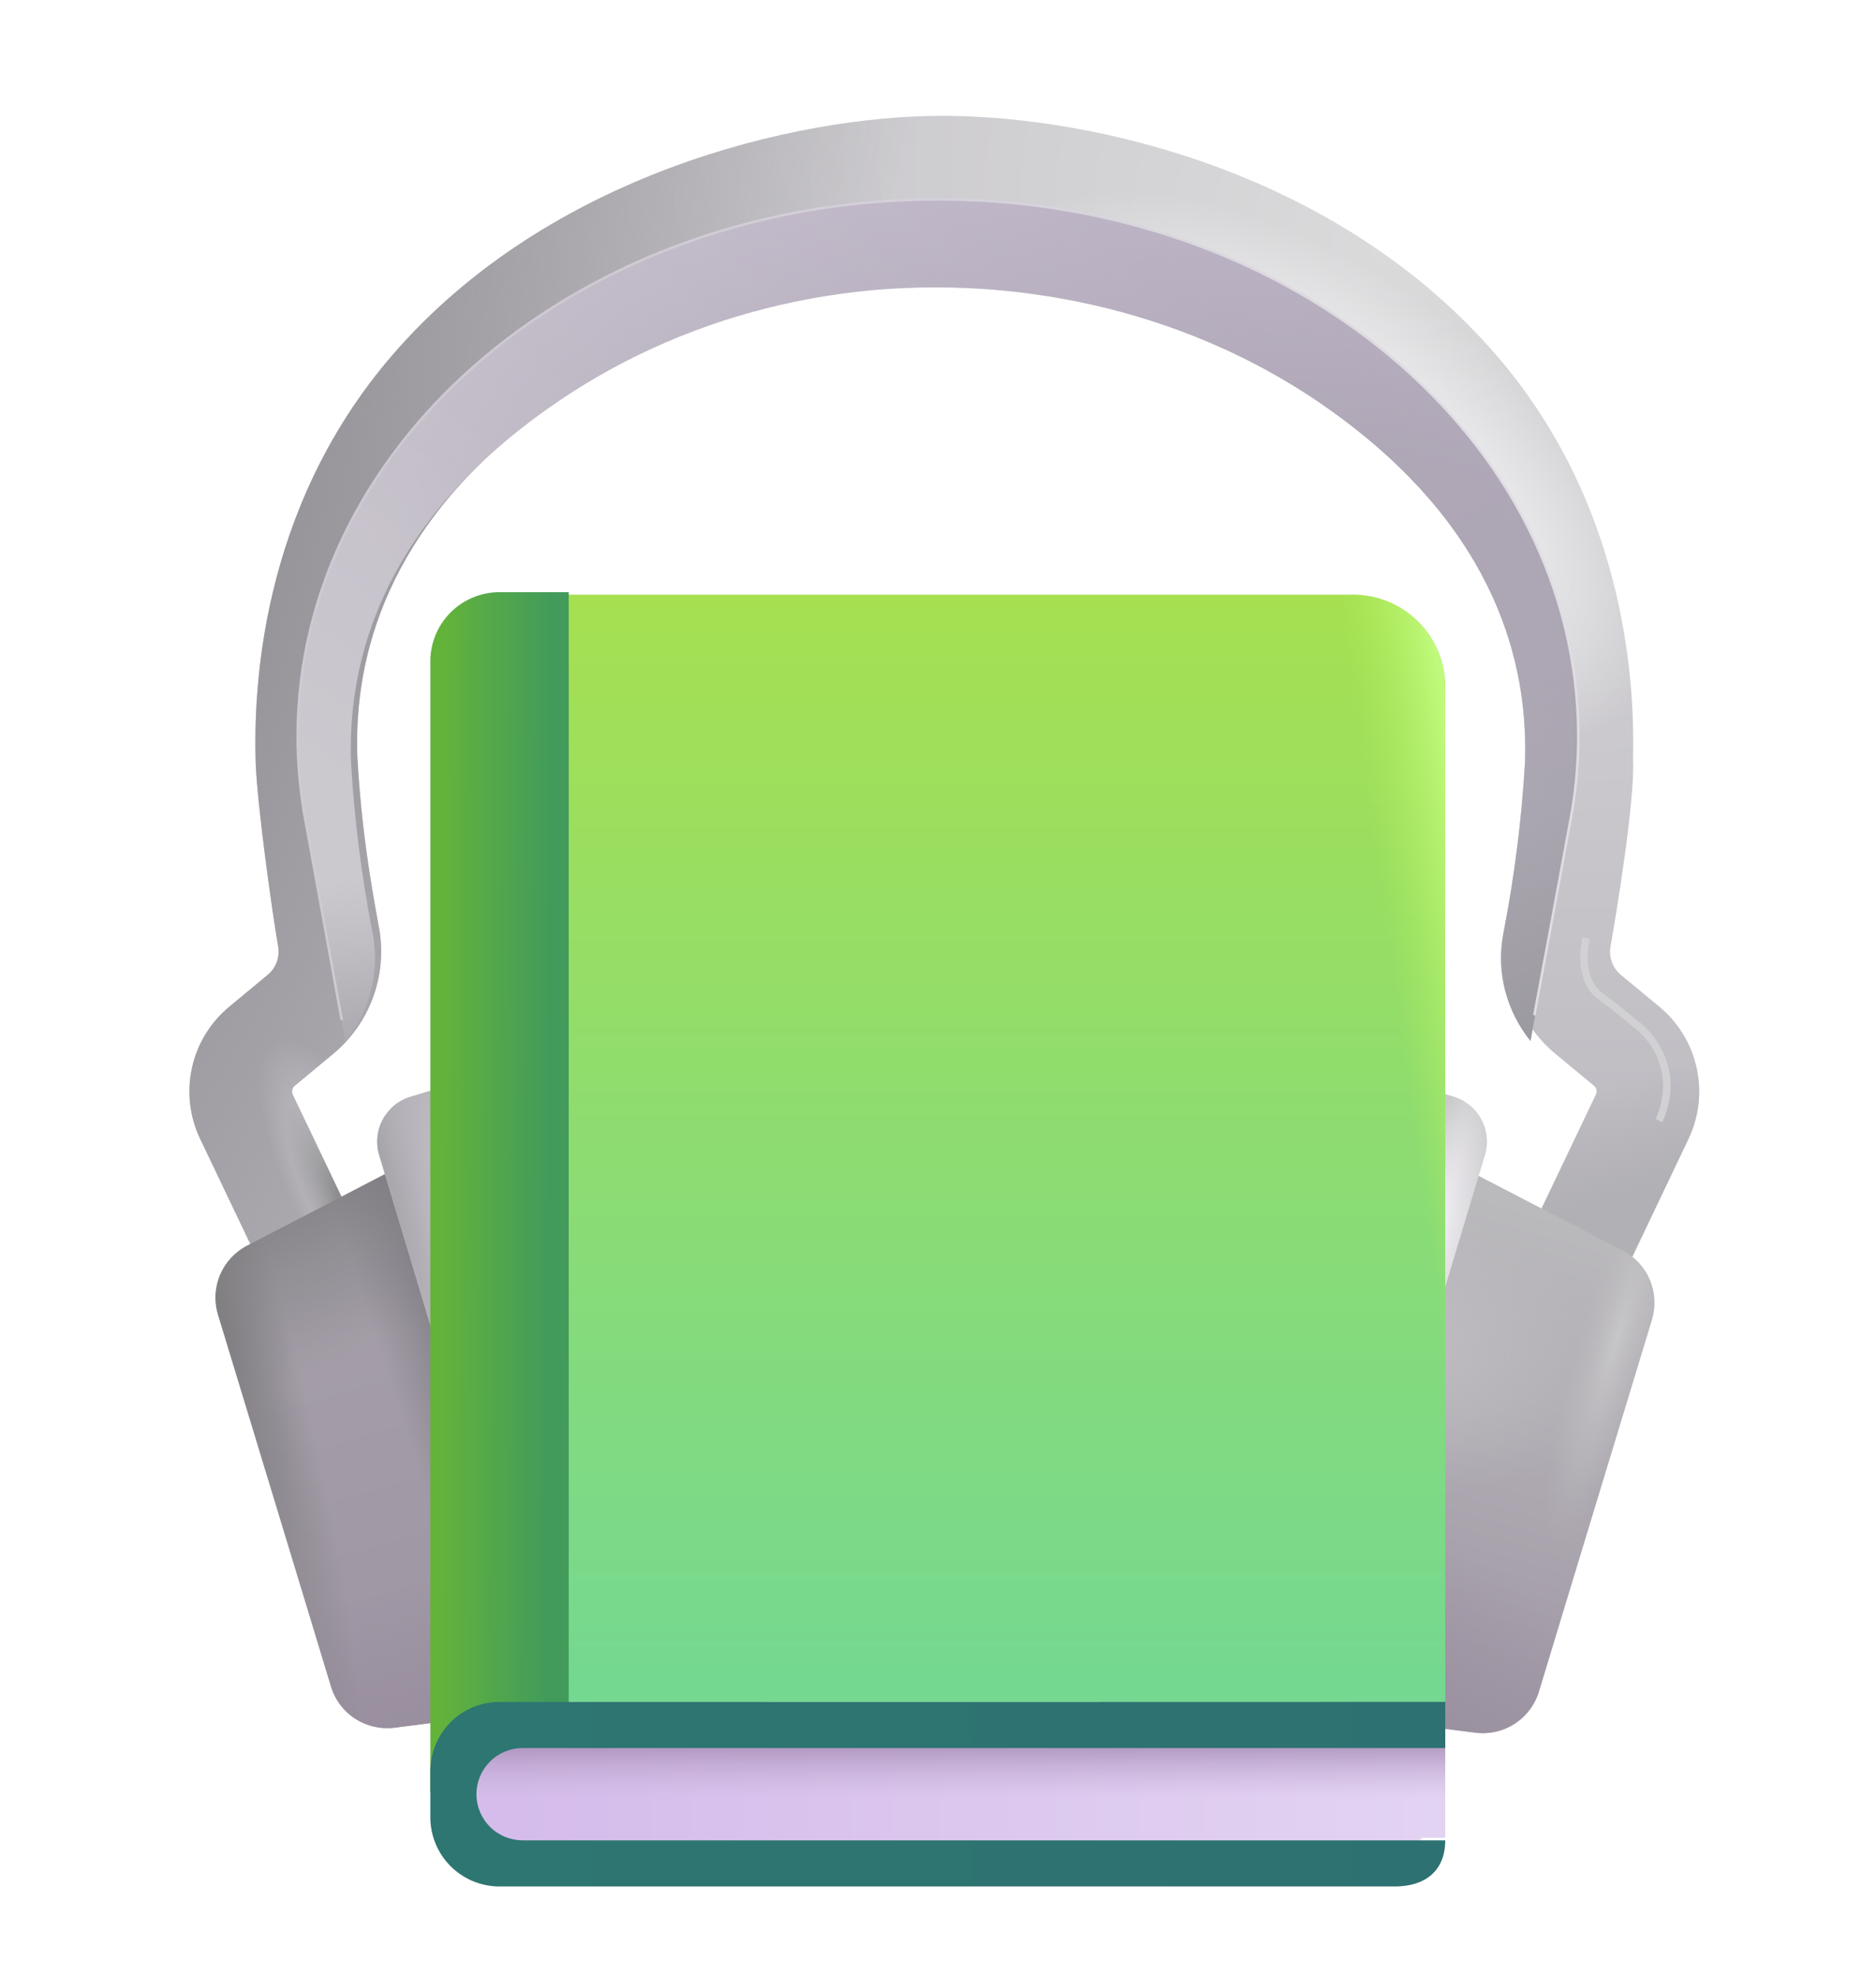
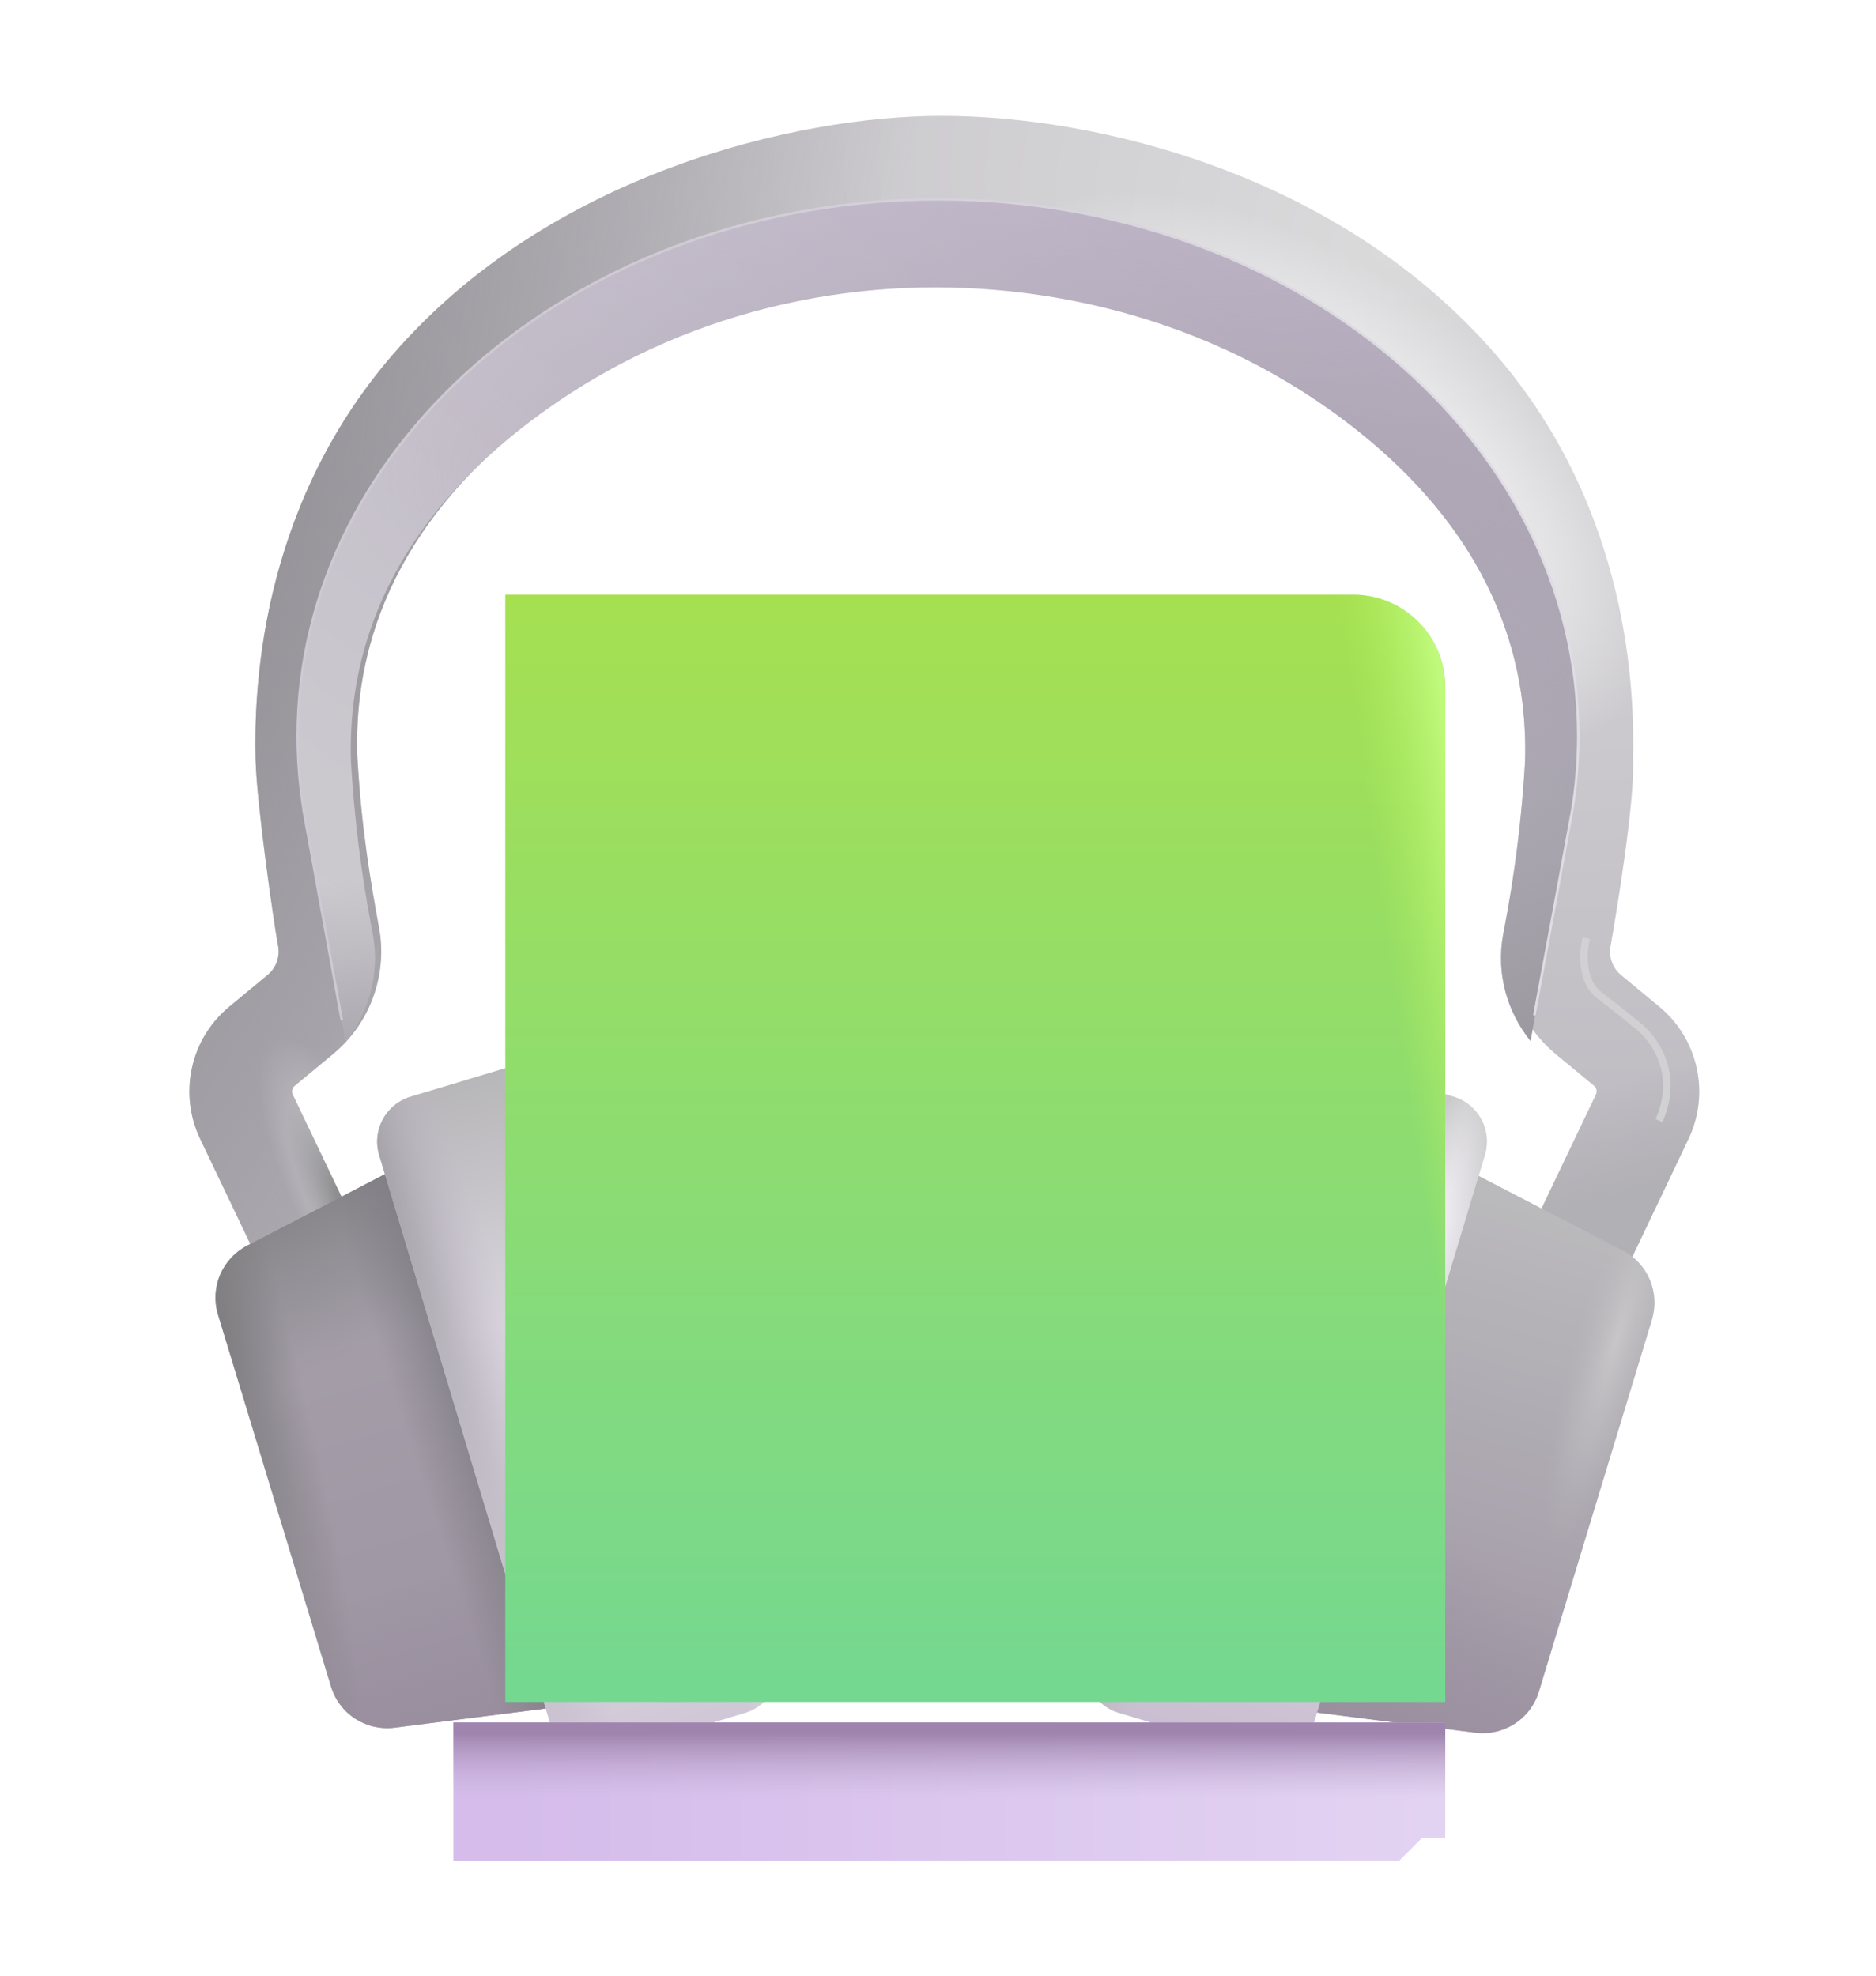
<svg xmlns="http://www.w3.org/2000/svg" width="75" height="79" viewBox="0 0 75 79" fill="none">
  <g filter="url(#filter0_i_2203_3177)">
    <path d="M21.023 16.981C14.756 21.816 13.929 27.15 14.034 30.469C14.205 33.469 14.58 35.55 14.878 37.203L14.911 37.374C15.073 38.304 14.985 39.26 14.655 40.145C14.326 41.03 13.767 41.811 13.036 42.408L11.529 43.655C11.479 43.697 11.444 43.754 11.43 43.817C11.416 43.881 11.423 43.948 11.451 44.006L14.292 49.957L10.589 51.722L7.751 45.774C7.329 44.89 7.214 43.891 7.425 42.935C7.635 41.978 8.159 41.12 8.913 40.495L10.418 39.249C10.59 39.115 10.723 38.939 10.803 38.737C10.883 38.535 10.908 38.315 10.875 38.1L10.842 37.917C10.701 37.139 10.01 32.386 9.968 30.607C9.907 28.006 10.073 20.656 15.443 14.438C21.705 7.186 31.612 4.88 37.397 4.88C43.568 4.88 53.299 7.186 59.562 14.438C64.931 20.656 65.098 28.003 65.037 30.61C65.126 32.267 64.305 37.139 64.165 37.917L64.132 38.102C64.099 38.317 64.123 38.537 64.203 38.739C64.283 38.941 64.415 39.117 64.587 39.251L66.091 40.495C67.643 41.78 68.121 43.955 67.254 45.774L64.418 51.722L60.715 49.957L63.551 44.004C63.579 43.946 63.587 43.879 63.574 43.816C63.56 43.752 63.526 43.694 63.476 43.653L61.971 42.408C61.24 41.811 60.681 41.03 60.351 40.145C60.022 39.26 59.934 38.304 60.096 37.374L60.127 37.203C60.424 35.55 60.799 33.467 60.97 30.471C61.076 27.152 60.248 21.818 53.977 16.983C47.391 11.904 40.235 11.489 37.397 11.489C34.559 11.489 27.614 11.904 21.028 16.983" fill="url(#paint0_radial_2203_3177)" />
    <path d="M21.023 16.981C14.756 21.816 13.929 27.15 14.034 30.469C14.205 33.469 14.58 35.55 14.878 37.203L14.911 37.374C15.073 38.304 14.985 39.26 14.655 40.145C14.326 41.03 13.767 41.811 13.036 42.408L11.529 43.655C11.479 43.697 11.444 43.754 11.43 43.817C11.416 43.881 11.423 43.948 11.451 44.006L14.292 49.957L10.589 51.722L7.751 45.774C7.329 44.89 7.214 43.891 7.425 42.935C7.635 41.978 8.159 41.12 8.913 40.495L10.418 39.249C10.59 39.115 10.723 38.939 10.803 38.737C10.883 38.535 10.908 38.315 10.875 38.1L10.842 37.917C10.701 37.139 10.01 32.386 9.968 30.607C9.907 28.006 10.073 20.656 15.443 14.438C21.705 7.186 31.612 4.88 37.397 4.88C43.568 4.88 53.299 7.186 59.562 14.438C64.931 20.656 65.098 28.003 65.037 30.61C65.126 32.267 64.305 37.139 64.165 37.917L64.132 38.102C64.099 38.317 64.123 38.537 64.203 38.739C64.283 38.941 64.415 39.117 64.587 39.251L66.091 40.495C67.643 41.78 68.121 43.955 67.254 45.774L64.418 51.722L60.715 49.957L63.551 44.004C63.579 43.946 63.587 43.879 63.574 43.816C63.56 43.752 63.526 43.694 63.476 43.653L61.971 42.408C61.24 41.811 60.681 41.03 60.351 40.145C60.022 39.26 59.934 38.304 60.096 37.374L60.127 37.203C60.424 35.55 60.799 33.467 60.97 30.471C61.076 27.152 60.248 21.818 53.977 16.983C47.391 11.904 40.235 11.489 37.397 11.489C34.559 11.489 27.614 11.904 21.028 16.983" fill="url(#paint1_radial_2203_3177)" />
    <path d="M21.023 16.981C14.756 21.816 13.929 27.15 14.034 30.469C14.205 33.469 14.58 35.55 14.878 37.203L14.911 37.374C15.073 38.304 14.985 39.26 14.655 40.145C14.326 41.03 13.767 41.811 13.036 42.408L11.529 43.655C11.479 43.697 11.444 43.754 11.43 43.817C11.416 43.881 11.423 43.948 11.451 44.006L14.292 49.957L10.589 51.722L7.751 45.774C7.329 44.89 7.214 43.891 7.425 42.935C7.635 41.978 8.159 41.12 8.913 40.495L10.418 39.249C10.59 39.115 10.723 38.939 10.803 38.737C10.883 38.535 10.908 38.315 10.875 38.1L10.842 37.917C10.701 37.139 10.01 32.386 9.968 30.607C9.907 28.006 10.073 20.656 15.443 14.438C21.705 7.186 31.612 4.88 37.397 4.88C43.568 4.88 53.299 7.186 59.562 14.438C64.931 20.656 65.098 28.003 65.037 30.61C65.126 32.267 64.305 37.139 64.165 37.917L64.132 38.102C64.099 38.317 64.123 38.537 64.203 38.739C64.283 38.941 64.415 39.117 64.587 39.251L66.091 40.495C67.643 41.78 68.121 43.955 67.254 45.774L64.418 51.722L60.715 49.957L63.551 44.004C63.579 43.946 63.587 43.879 63.574 43.816C63.56 43.752 63.526 43.694 63.476 43.653L61.971 42.408C61.24 41.811 60.681 41.03 60.351 40.145C60.022 39.26 59.934 38.304 60.096 37.374L60.127 37.203C60.424 35.55 60.799 33.467 60.97 30.471C61.076 27.152 60.248 21.818 53.977 16.983C47.391 11.904 40.235 11.489 37.397 11.489C34.559 11.489 27.614 11.904 21.028 16.983" fill="url(#paint2_radial_2203_3177)" />
    <path d="M21.023 16.981C14.756 21.816 13.929 27.15 14.034 30.469C14.205 33.469 14.58 35.55 14.878 37.203L14.911 37.374C15.073 38.304 14.985 39.26 14.655 40.145C14.326 41.03 13.767 41.811 13.036 42.408L11.529 43.655C11.479 43.697 11.444 43.754 11.43 43.817C11.416 43.881 11.423 43.948 11.451 44.006L14.292 49.957L10.589 51.722L7.751 45.774C7.329 44.89 7.214 43.891 7.425 42.935C7.635 41.978 8.159 41.12 8.913 40.495L10.418 39.249C10.59 39.115 10.723 38.939 10.803 38.737C10.883 38.535 10.908 38.315 10.875 38.1L10.842 37.917C10.701 37.139 10.01 32.386 9.968 30.607C9.907 28.006 10.073 20.656 15.443 14.438C21.705 7.186 31.612 4.88 37.397 4.88C43.568 4.88 53.299 7.186 59.562 14.438C64.931 20.656 65.098 28.003 65.037 30.61C65.126 32.267 64.305 37.139 64.165 37.917L64.132 38.102C64.099 38.317 64.123 38.537 64.203 38.739C64.283 38.941 64.415 39.117 64.587 39.251L66.091 40.495C67.643 41.78 68.121 43.955 67.254 45.774L64.418 51.722L60.715 49.957L63.551 44.004C63.579 43.946 63.587 43.879 63.574 43.816C63.56 43.752 63.526 43.694 63.476 43.653L61.971 42.408C61.24 41.811 60.681 41.03 60.351 40.145C60.022 39.26 59.934 38.304 60.096 37.374L60.127 37.203C60.424 35.55 60.799 33.467 60.97 30.471C61.076 27.152 60.248 21.818 53.977 16.983C47.391 11.904 40.235 11.489 37.397 11.489C34.559 11.489 27.614 11.904 21.028 16.983" fill="url(#paint3_radial_2203_3177)" />
    <path d="M21.023 16.981C14.756 21.816 13.929 27.15 14.034 30.469C14.205 33.469 14.58 35.55 14.878 37.203L14.911 37.374C15.073 38.304 14.985 39.26 14.655 40.145C14.326 41.03 13.767 41.811 13.036 42.408L11.529 43.655C11.479 43.697 11.444 43.754 11.43 43.817C11.416 43.881 11.423 43.948 11.451 44.006L14.292 49.957L10.589 51.722L7.751 45.774C7.329 44.89 7.214 43.891 7.425 42.935C7.635 41.978 8.159 41.12 8.913 40.495L10.418 39.249C10.59 39.115 10.723 38.939 10.803 38.737C10.883 38.535 10.908 38.315 10.875 38.1L10.842 37.917C10.701 37.139 10.01 32.386 9.968 30.607C9.907 28.006 10.073 20.656 15.443 14.438C21.705 7.186 31.612 4.88 37.397 4.88C43.568 4.88 53.299 7.186 59.562 14.438C64.931 20.656 65.098 28.003 65.037 30.61C65.126 32.267 64.305 37.139 64.165 37.917L64.132 38.102C64.099 38.317 64.123 38.537 64.203 38.739C64.283 38.941 64.415 39.117 64.587 39.251L66.091 40.495C67.643 41.78 68.121 43.955 67.254 45.774L64.418 51.722L60.715 49.957L63.551 44.004C63.579 43.946 63.587 43.879 63.574 43.816C63.56 43.752 63.526 43.694 63.476 43.653L61.971 42.408C61.24 41.811 60.681 41.03 60.351 40.145C60.022 39.26 59.934 38.304 60.096 37.374L60.127 37.203C60.424 35.55 60.799 33.467 60.97 30.471C61.076 27.152 60.248 21.818 53.977 16.983C47.391 11.904 40.235 11.489 37.397 11.489C34.559 11.489 27.614 11.904 21.028 16.983" fill="url(#paint4_radial_2203_3177)" />
    <path d="M21.023 16.981C14.756 21.816 13.929 27.15 14.034 30.469C14.205 33.469 14.58 35.55 14.878 37.203L14.911 37.374C15.073 38.304 14.985 39.26 14.655 40.145C14.326 41.03 13.767 41.811 13.036 42.408L11.529 43.655C11.479 43.697 11.444 43.754 11.43 43.817C11.416 43.881 11.423 43.948 11.451 44.006L14.292 49.957L10.589 51.722L7.751 45.774C7.329 44.89 7.214 43.891 7.425 42.935C7.635 41.978 8.159 41.12 8.913 40.495L10.418 39.249C10.59 39.115 10.723 38.939 10.803 38.737C10.883 38.535 10.908 38.315 10.875 38.1L10.842 37.917C10.701 37.139 10.01 32.386 9.968 30.607C9.907 28.006 10.073 20.656 15.443 14.438C21.705 7.186 31.612 4.88 37.397 4.88C43.568 4.88 53.299 7.186 59.562 14.438C64.931 20.656 65.098 28.003 65.037 30.61C65.126 32.267 64.305 37.139 64.165 37.917L64.132 38.102C64.099 38.317 64.123 38.537 64.203 38.739C64.283 38.941 64.415 39.117 64.587 39.251L66.091 40.495C67.643 41.78 68.121 43.955 67.254 45.774L64.418 51.722L60.715 49.957L63.551 44.004C63.579 43.946 63.587 43.879 63.574 43.816C63.56 43.752 63.526 43.694 63.476 43.653L61.971 42.408C61.24 41.811 60.681 41.03 60.351 40.145C60.022 39.26 59.934 38.304 60.096 37.374L60.127 37.203C60.424 35.55 60.799 33.467 60.97 30.471C61.076 27.152 60.248 21.818 53.977 16.983C47.391 11.904 40.235 11.489 37.397 11.489C34.559 11.489 27.614 11.904 21.028 16.983" fill="url(#paint5_linear_2203_3177)" />
  </g>
  <path d="M8.719 52.557C8.559 52.032 8.588 51.469 8.801 50.964C9.014 50.459 9.397 50.045 9.883 49.793L17.578 45.802C17.821 45.676 18.088 45.605 18.362 45.593C18.635 45.582 18.907 45.63 19.16 45.735C19.413 45.84 19.639 45.999 19.824 46.201C20.008 46.403 20.147 46.643 20.229 46.904L26.111 65.522C26.194 65.784 26.219 66.061 26.183 66.333C26.147 66.605 26.052 66.866 25.904 67.097C25.756 67.329 25.56 67.525 25.328 67.672C25.096 67.819 24.835 67.913 24.562 67.948L15.771 69.064C15.222 69.133 14.666 69.007 14.201 68.706C13.737 68.406 13.394 67.95 13.233 67.421L8.719 52.557Z" fill="url(#paint6_linear_2203_3177)" />
  <path d="M8.719 52.557C8.559 52.032 8.588 51.469 8.801 50.964C9.014 50.459 9.397 50.045 9.883 49.793L17.578 45.802C17.821 45.676 18.088 45.605 18.362 45.593C18.635 45.582 18.907 45.63 19.16 45.735C19.413 45.84 19.639 45.999 19.824 46.201C20.008 46.403 20.147 46.643 20.229 46.904L26.111 65.522C26.194 65.784 26.219 66.061 26.183 66.333C26.147 66.605 26.052 66.866 25.904 67.097C25.756 67.329 25.56 67.525 25.328 67.672C25.096 67.819 24.835 67.913 24.562 67.948L15.771 69.064C15.222 69.133 14.666 69.007 14.201 68.706C13.737 68.406 13.394 67.95 13.233 67.421L8.719 52.557Z" fill="url(#paint7_linear_2203_3177)" />
  <path d="M8.719 52.557C8.559 52.032 8.588 51.469 8.801 50.964C9.014 50.459 9.397 50.045 9.883 49.793L17.578 45.802C17.821 45.676 18.088 45.605 18.362 45.593C18.635 45.582 18.907 45.63 19.16 45.735C19.413 45.84 19.639 45.999 19.824 46.201C20.008 46.403 20.147 46.643 20.229 46.904L26.111 65.522C26.194 65.784 26.219 66.061 26.183 66.333C26.147 66.605 26.052 66.866 25.904 67.097C25.756 67.329 25.56 67.525 25.328 67.672C25.096 67.819 24.835 67.913 24.562 67.948L15.771 69.064C15.222 69.133 14.666 69.007 14.201 68.706C13.737 68.406 13.394 67.95 13.233 67.421L8.719 52.557Z" fill="url(#paint8_radial_2203_3177)" />
  <path d="M8.719 52.557C8.559 52.032 8.588 51.469 8.801 50.964C9.014 50.459 9.397 50.045 9.883 49.793L17.578 45.802C17.821 45.676 18.088 45.605 18.362 45.593C18.635 45.582 18.907 45.63 19.16 45.735C19.413 45.84 19.639 45.999 19.824 46.201C20.008 46.403 20.147 46.643 20.229 46.904L26.111 65.522C26.194 65.784 26.219 66.061 26.183 66.333C26.147 66.605 26.052 66.866 25.904 67.097C25.756 67.329 25.56 67.525 25.328 67.672C25.096 67.819 24.835 67.913 24.562 67.948L15.771 69.064C15.222 69.133 14.666 69.007 14.201 68.706C13.737 68.406 13.394 67.95 13.233 67.421L8.719 52.557Z" fill="url(#paint9_linear_2203_3177)" />
  <path d="M8.719 52.557C8.559 52.032 8.588 51.469 8.801 50.964C9.014 50.459 9.397 50.045 9.883 49.793L17.578 45.802C17.821 45.676 18.088 45.605 18.362 45.593C18.635 45.582 18.907 45.63 19.16 45.735C19.413 45.84 19.639 45.999 19.824 46.201C20.008 46.403 20.147 46.643 20.229 46.904L26.111 65.522C26.194 65.784 26.219 66.061 26.183 66.333C26.147 66.605 26.052 66.866 25.904 67.097C25.756 67.329 25.56 67.525 25.328 67.672C25.096 67.819 24.835 67.913 24.562 67.948L15.771 69.064C15.222 69.133 14.666 69.007 14.201 68.706C13.737 68.406 13.394 67.95 13.233 67.421L8.719 52.557Z" fill="url(#paint10_linear_2203_3177)" />
  <g filter="url(#filter1_i_2203_3177)">
    <path d="M66.242 52.557C66.401 52.032 66.372 51.469 66.159 50.964C65.946 50.459 65.563 50.045 65.077 49.793L57.38 45.802C57.137 45.676 56.869 45.605 56.596 45.593C56.323 45.582 56.05 45.63 55.798 45.735C55.545 45.84 55.319 45.999 55.134 46.201C54.949 46.403 54.811 46.643 54.729 46.904L48.846 65.522C48.763 65.784 48.739 66.061 48.775 66.333C48.811 66.606 48.906 66.867 49.054 67.098C49.202 67.33 49.399 67.526 49.632 67.672C49.864 67.819 50.125 67.913 50.398 67.948L59.187 69.064C59.736 69.133 60.292 69.007 60.756 68.706C61.221 68.406 61.564 67.95 61.725 67.421L66.242 52.557Z" fill="url(#paint11_linear_2203_3177)" />
    <path d="M66.242 52.557C66.401 52.032 66.372 51.469 66.159 50.964C65.946 50.459 65.563 50.045 65.077 49.793L57.38 45.802C57.137 45.676 56.869 45.605 56.596 45.593C56.323 45.582 56.05 45.63 55.798 45.735C55.545 45.84 55.319 45.999 55.134 46.201C54.949 46.403 54.811 46.643 54.729 46.904L48.846 65.522C48.763 65.784 48.739 66.061 48.775 66.333C48.811 66.606 48.906 66.867 49.054 67.098C49.202 67.33 49.399 67.526 49.632 67.672C49.864 67.819 50.125 67.913 50.398 67.948L59.187 69.064C59.736 69.133 60.292 69.007 60.756 68.706C61.221 68.406 61.564 67.95 61.725 67.421L66.242 52.557Z" fill="url(#paint12_linear_2203_3177)" />
    <path d="M66.242 52.557C66.401 52.032 66.372 51.469 66.159 50.964C65.946 50.459 65.563 50.045 65.077 49.793L57.38 45.802C57.137 45.676 56.869 45.605 56.596 45.593C56.323 45.582 56.05 45.63 55.798 45.735C55.545 45.84 55.319 45.999 55.134 46.201C54.949 46.403 54.811 46.643 54.729 46.904L48.846 65.522C48.763 65.784 48.739 66.061 48.775 66.333C48.811 66.606 48.906 66.867 49.054 67.098C49.202 67.33 49.399 67.526 49.632 67.672C49.864 67.819 50.125 67.913 50.398 67.948L59.187 69.064C59.736 69.133 60.292 69.007 60.756 68.706C61.221 68.406 61.564 67.95 61.725 67.421L66.242 52.557Z" fill="url(#paint13_radial_2203_3177)" />
-     <path d="M66.242 52.557C66.401 52.032 66.372 51.469 66.159 50.964C65.946 50.459 65.563 50.045 65.077 49.793L57.38 45.802C57.137 45.676 56.869 45.605 56.596 45.593C56.323 45.582 56.05 45.63 55.798 45.735C55.545 45.84 55.319 45.999 55.134 46.201C54.949 46.403 54.811 46.643 54.729 46.904L48.846 65.522C48.763 65.784 48.739 66.061 48.775 66.333C48.811 66.606 48.906 66.867 49.054 67.098C49.202 67.33 49.399 67.526 49.632 67.672C49.864 67.819 50.125 67.913 50.398 67.948L59.187 69.064C59.736 69.133 60.292 69.007 60.756 68.706C61.221 68.406 61.564 67.95 61.725 67.421L66.242 52.557Z" fill="url(#paint14_radial_2203_3177)" />
  </g>
  <path d="M15.159 46.177C15.088 45.941 15.064 45.694 15.089 45.449C15.113 45.204 15.186 44.966 15.302 44.749C15.419 44.532 15.577 44.34 15.768 44.184C15.958 44.028 16.178 43.911 16.413 43.84L21.886 42.193C22.122 42.121 22.37 42.097 22.615 42.122C22.86 42.147 23.098 42.22 23.315 42.336C23.532 42.453 23.724 42.611 23.88 42.802C24.035 42.993 24.152 43.213 24.223 43.449L31.052 66.136C31.195 66.612 31.143 67.126 30.908 67.564C30.672 68.001 30.272 68.328 29.796 68.471L24.324 70.118C24.088 70.189 23.84 70.213 23.595 70.189C23.35 70.164 23.113 70.092 22.895 69.975C22.678 69.859 22.487 69.701 22.331 69.51C22.175 69.32 22.058 69.1 21.987 68.864L15.159 46.177Z" fill="url(#paint15_linear_2203_3177)" />
  <path d="M15.159 46.177C15.088 45.941 15.064 45.694 15.089 45.449C15.113 45.204 15.186 44.966 15.302 44.749C15.419 44.532 15.577 44.34 15.768 44.184C15.958 44.028 16.178 43.911 16.413 43.84L21.886 42.193C22.122 42.121 22.37 42.097 22.615 42.122C22.86 42.147 23.098 42.22 23.315 42.336C23.532 42.453 23.724 42.611 23.88 42.802C24.035 42.993 24.152 43.213 24.223 43.449L31.052 66.136C31.195 66.612 31.143 67.126 30.908 67.564C30.672 68.001 30.272 68.328 29.796 68.471L24.324 70.118C24.088 70.189 23.84 70.213 23.595 70.189C23.35 70.164 23.113 70.092 22.895 69.975C22.678 69.859 22.487 69.701 22.331 69.51C22.175 69.32 22.058 69.1 21.987 68.864L15.159 46.177Z" fill="url(#paint16_radial_2203_3177)" />
  <path d="M15.159 46.177C15.088 45.941 15.064 45.694 15.089 45.449C15.113 45.204 15.186 44.966 15.302 44.749C15.419 44.532 15.577 44.34 15.768 44.184C15.958 44.028 16.178 43.911 16.413 43.84L21.886 42.193C22.122 42.121 22.37 42.097 22.615 42.122C22.86 42.147 23.098 42.22 23.315 42.336C23.532 42.453 23.724 42.611 23.88 42.802C24.035 42.993 24.152 43.213 24.223 43.449L31.052 66.136C31.195 66.612 31.143 67.126 30.908 67.564C30.672 68.001 30.272 68.328 29.796 68.471L24.324 70.118C24.088 70.189 23.84 70.213 23.595 70.189C23.35 70.164 23.113 70.092 22.895 69.975C22.678 69.859 22.487 69.701 22.331 69.51C22.175 69.32 22.058 69.1 21.987 68.864L15.159 46.177Z" fill="url(#paint17_radial_2203_3177)" />
-   <path d="M15.159 46.177C15.088 45.941 15.064 45.694 15.089 45.449C15.113 45.204 15.186 44.966 15.302 44.749C15.419 44.532 15.577 44.34 15.768 44.184C15.958 44.028 16.178 43.911 16.413 43.84L21.886 42.193C22.122 42.121 22.37 42.097 22.615 42.122C22.86 42.147 23.098 42.22 23.315 42.336C23.532 42.453 23.724 42.611 23.88 42.802C24.035 42.993 24.152 43.213 24.223 43.449L31.052 66.136C31.195 66.612 31.143 67.126 30.908 67.564C30.672 68.001 30.272 68.328 29.796 68.471L24.324 70.118C24.088 70.189 23.84 70.213 23.595 70.189C23.35 70.164 23.113 70.092 22.895 69.975C22.678 69.859 22.487 69.701 22.331 69.51C22.175 69.32 22.058 69.1 21.987 68.864L15.159 46.177Z" fill="url(#paint18_linear_2203_3177)" />
  <path d="M59.363 46.177C59.434 45.941 59.458 45.694 59.433 45.449C59.409 45.204 59.336 44.966 59.22 44.749C59.103 44.532 58.945 44.34 58.755 44.184C58.564 44.028 58.344 43.911 58.109 43.84L52.636 42.193C52.4 42.121 52.153 42.097 51.907 42.122C51.662 42.147 51.424 42.22 51.207 42.336C50.99 42.453 50.798 42.611 50.643 42.802C50.487 42.993 50.37 43.213 50.299 43.449L43.47 66.136C43.327 66.612 43.379 67.126 43.614 67.564C43.85 68.001 44.25 68.328 44.726 68.471L50.199 70.118C50.674 70.261 51.188 70.209 51.625 69.974C52.063 69.739 52.389 69.34 52.533 68.864L59.363 46.177Z" fill="url(#paint19_linear_2203_3177)" />
  <path d="M59.363 46.177C59.434 45.941 59.458 45.694 59.433 45.449C59.409 45.204 59.336 44.966 59.22 44.749C59.103 44.532 58.945 44.34 58.755 44.184C58.564 44.028 58.344 43.911 58.109 43.84L52.636 42.193C52.4 42.121 52.153 42.097 51.907 42.122C51.662 42.147 51.424 42.22 51.207 42.336C50.99 42.453 50.798 42.611 50.643 42.802C50.487 42.993 50.37 43.213 50.299 43.449L43.47 66.136C43.327 66.612 43.379 67.126 43.614 67.564C43.85 68.001 44.25 68.328 44.726 68.471L50.199 70.118C50.674 70.261 51.188 70.209 51.625 69.974C52.063 69.739 52.389 69.34 52.533 68.864L59.363 46.177Z" fill="url(#paint20_linear_2203_3177)" />
  <path d="M59.363 46.177C59.434 45.941 59.458 45.694 59.433 45.449C59.409 45.204 59.336 44.966 59.22 44.749C59.103 44.532 58.945 44.34 58.755 44.184C58.564 44.028 58.344 43.911 58.109 43.84L52.636 42.193C52.4 42.121 52.153 42.097 51.907 42.122C51.662 42.147 51.424 42.22 51.207 42.336C50.99 42.453 50.798 42.611 50.643 42.802C50.487 42.993 50.37 43.213 50.299 43.449L43.47 66.136C43.327 66.612 43.379 67.126 43.614 67.564C43.85 68.001 44.25 68.328 44.726 68.471L50.199 70.118C50.674 70.261 51.188 70.209 51.625 69.974C52.063 69.739 52.389 69.34 52.533 68.864L59.363 46.177Z" fill="url(#paint21_radial_2203_3177)" />
  <path d="M59.363 46.177C59.434 45.941 59.458 45.694 59.433 45.449C59.409 45.204 59.336 44.966 59.22 44.749C59.103 44.532 58.945 44.34 58.755 44.184C58.564 44.028 58.344 43.911 58.109 43.84L52.636 42.193C52.4 42.121 52.153 42.097 51.907 42.122C51.662 42.147 51.424 42.22 51.207 42.336C50.99 42.453 50.798 42.611 50.643 42.802C50.487 42.993 50.37 43.213 50.299 43.449L43.47 66.136C43.327 66.612 43.379 67.126 43.614 67.564C43.85 68.001 44.25 68.328 44.726 68.471L50.199 70.118C50.674 70.261 51.188 70.209 51.625 69.974C52.063 69.739 52.389 69.34 52.533 68.864L59.363 46.177Z" fill="url(#paint22_radial_2203_3177)" />
  <path d="M14.032 30.469C13.926 27.15 14.754 21.816 21.026 16.98C27.611 11.902 34.556 11.487 37.394 11.487C40.233 11.487 47.388 11.902 53.974 16.98C60.246 21.816 61.073 27.15 60.968 30.469C60.835 32.729 60.553 34.977 60.124 37.2L60.091 37.371C59.81 38.927 60.255 40.453 61.188 41.613L62.749 32.981C62.978 31.812 63.095 30.624 63.098 29.433C63.098 17.578 51.637 7.969 37.5 7.969C23.362 7.969 11.901 17.578 11.901 29.43C11.903 30.438 11.984 31.43 12.145 32.407H12.14L13.821 41.599C14.294 41.013 14.636 40.332 14.823 39.602C15.011 38.872 15.04 38.111 14.908 37.369L14.876 37.198C14.447 34.974 14.165 32.725 14.032 30.464" fill="url(#paint23_linear_2203_3177)" />
  <path d="M14.032 30.469C13.926 27.15 14.754 21.816 21.026 16.98C27.611 11.902 34.556 11.487 37.394 11.487C40.233 11.487 47.388 11.902 53.974 16.98C60.246 21.816 61.073 27.15 60.968 30.469C60.835 32.729 60.553 34.977 60.124 37.2L60.091 37.371C59.81 38.927 60.255 40.453 61.188 41.613L62.749 32.981C62.978 31.812 63.095 30.624 63.098 29.433C63.098 17.578 51.637 7.969 37.5 7.969C23.362 7.969 11.901 17.578 11.901 29.43C11.903 30.438 11.984 31.43 12.145 32.407H12.14L13.821 41.599C14.294 41.013 14.636 40.332 14.823 39.602C15.011 38.872 15.04 38.111 14.908 37.369L14.876 37.198C14.447 34.974 14.165 32.725 14.032 30.464" fill="url(#paint24_radial_2203_3177)" />
  <path d="M14.032 30.469C13.926 27.15 14.754 21.816 21.026 16.98C27.611 11.902 34.556 11.487 37.394 11.487C40.233 11.487 47.388 11.902 53.974 16.98C60.246 21.816 61.073 27.15 60.968 30.469C60.835 32.729 60.553 34.977 60.124 37.2L60.091 37.371C59.81 38.927 60.255 40.453 61.188 41.613L62.749 32.981C62.978 31.812 63.095 30.624 63.098 29.433C63.098 17.578 51.637 7.969 37.5 7.969C23.362 7.969 11.901 17.578 11.901 29.43C11.903 30.438 11.984 31.43 12.145 32.407H12.14L13.821 41.599C14.294 41.013 14.636 40.332 14.823 39.602C15.011 38.872 15.04 38.111 14.908 37.369L14.876 37.198C14.447 34.974 14.165 32.725 14.032 30.464" fill="url(#paint25_linear_2203_3177)" />
  <path d="M14.032 30.469C13.926 27.15 14.754 21.816 21.026 16.98C27.611 11.902 34.556 11.487 37.394 11.487C40.233 11.487 47.388 11.902 53.974 16.98C60.246 21.816 61.073 27.15 60.968 30.469C60.835 32.729 60.553 34.977 60.124 37.2L60.091 37.371C59.81 38.927 60.255 40.453 61.188 41.613L62.749 32.981C62.978 31.812 63.095 30.624 63.098 29.433C63.098 17.578 51.637 7.969 37.5 7.969C23.362 7.969 11.901 17.578 11.901 29.43C11.903 30.438 11.984 31.43 12.145 32.407H12.14L13.821 41.599C14.294 41.013 14.636 40.332 14.823 39.602C15.011 38.872 15.04 38.111 14.908 37.369L14.876 37.198C14.447 34.974 14.165 32.725 14.032 30.464" fill="url(#paint26_radial_2203_3177)" />
  <g filter="url(#filter2_f_2203_3177)">
    <path d="M61.34 40.584C61.383 40.383 62.826 32.576 62.859 32.372C63.017 31.409 63.097 30.43 63.098 29.433C63.098 17.578 51.637 7.969 37.5 7.969C23.362 7.969 11.901 17.578 11.901 29.43C11.903 30.438 11.984 31.43 12.145 32.407H12.14L13.664 40.781" stroke="url(#paint27_linear_2203_3177)" stroke-width="0.1" />
  </g>
  <g filter="url(#filter3_f_2203_3177)">
    <path d="M63.42 37.502C63.279 38.03 63.192 39.227 63.952 39.795C64.709 40.362 65.17 40.753 65.311 40.877C66.014 41.346 67.205 42.79 66.326 44.796" stroke="#D1D1D3" stroke-width="0.3" />
  </g>
  <g clip-path="url(#clip0_2203_3177)">
    <g filter="url(#filter4_i_2203_3177)">
      <path d="M20.201 23.671H54.09C55.068 23.671 56.007 24.059 56.698 24.751C57.39 25.443 57.779 26.381 57.779 27.36V67.934H20.201V23.671Z" fill="url(#paint28_linear_2203_3177)" />
      <path d="M20.201 23.671H54.09C55.068 23.671 56.007 24.059 56.698 24.751C57.39 25.443 57.779 26.381 57.779 27.36V67.934H20.201V23.671Z" fill="url(#paint29_linear_2203_3177)" />
    </g>
    <path d="M18.127 68.856H57.779V73.467H56.857L55.935 74.389H18.127V68.856Z" fill="url(#paint30_linear_2203_3177)" />
    <path d="M18.127 68.856H57.779V73.467H56.857L55.935 74.389H18.127V68.856Z" fill="url(#paint31_linear_2203_3177)" />
-     <path d="M19.971 23.671C19.237 23.671 18.533 23.962 18.014 24.481C17.496 25 17.204 25.704 17.204 26.437V71.623H19.048C19.048 71.133 19.243 70.664 19.589 70.319C19.934 69.973 20.404 69.778 20.893 69.778H22.737V23.671H19.971Z" fill="url(#paint32_linear_2203_3177)" />
    <g filter="url(#filter5_i_2203_3177)">
-       <path d="M19.971 67.934C19.237 67.934 18.533 68.225 18.014 68.744C17.496 69.263 17.204 69.967 17.204 70.701V72.545C17.204 73.278 17.496 73.982 18.014 74.501C18.533 75.02 19.237 75.311 19.971 75.311H55.765C56.967 75.311 57.779 74.695 57.779 73.467H20.893C20.404 73.467 19.934 73.273 19.589 72.927C19.243 72.581 19.048 72.112 19.048 71.623C19.048 71.133 19.243 70.664 19.589 70.319C19.934 69.973 20.404 69.778 20.893 69.778H57.779V67.934H19.971Z" fill="url(#paint33_linear_2203_3177)" />
-     </g>
+       </g>
  </g>
  <defs>
    <filter id="filter0_i_2203_3177" x="7.322" y="4.63" width="60.611" height="47.092" filterUnits="userSpaceOnUse" color-interpolation-filters="sRGB">
      <feFlood flood-opacity="0" result="BackgroundImageFix" />
      <feBlend mode="normal" in="SourceGraphic" in2="BackgroundImageFix" result="shape" />
      <feColorMatrix in="SourceAlpha" type="matrix" values="0 0 0 0 0 0 0 0 0 0 0 0 0 0 0 0 0 0 127 0" result="hardAlpha" />
      <feOffset dx="0.25" dy="-0.25" />
      <feGaussianBlur stdDeviation="0.25" />
      <feComposite in2="hardAlpha" operator="arithmetic" k2="-1" k3="1" />
      <feColorMatrix type="matrix" values="0 0 0 0 0.525 0 0 0 0 0.514 0 0 0 0 0.541 0 0 0 1 0" />
      <feBlend mode="normal" in2="shape" result="effect1_innerShadow_2203_3177" />
    </filter>
    <filter id="filter1_i_2203_3177" x="48.559" y="45.592" width="17.784" height="23.691" filterUnits="userSpaceOnUse" color-interpolation-filters="sRGB">
      <feFlood flood-opacity="0" result="BackgroundImageFix" />
      <feBlend mode="normal" in="SourceGraphic" in2="BackgroundImageFix" result="shape" />
      <feColorMatrix in="SourceAlpha" type="matrix" values="0 0 0 0 0 0 0 0 0 0 0 0 0 0 0 0 0 0 127 0" result="hardAlpha" />
      <feOffset dx="-0.2" dy="0.2" />
      <feGaussianBlur stdDeviation="0.2" />
      <feComposite in2="hardAlpha" operator="arithmetic" k2="-1" k3="1" />
      <feColorMatrix type="matrix" values="0 0 0 0 0.69 0 0 0 0 0.686 0 0 0 0 0.698 0 0 0 1 0" />
      <feBlend mode="normal" in2="shape" result="effect1_innerShadow_2203_3177" />
    </filter>
    <filter id="filter2_f_2203_3177" x="11.652" y="7.719" width="51.697" height="33.271" filterUnits="userSpaceOnUse" color-interpolation-filters="sRGB">
      <feFlood flood-opacity="0" result="BackgroundImageFix" />
      <feBlend mode="normal" in="SourceGraphic" in2="BackgroundImageFix" result="shape" />
      <feGaussianBlur stdDeviation="0.1" result="effect1_foregroundBlur_2203_3177" />
    </filter>
    <filter id="filter3_f_2203_3177" x="62.876" y="37.164" width="4.212" height="7.993" filterUnits="userSpaceOnUse" color-interpolation-filters="sRGB">
      <feFlood flood-opacity="0" result="BackgroundImageFix" />
      <feBlend mode="normal" in="SourceGraphic" in2="BackgroundImageFix" result="shape" />
      <feGaussianBlur stdDeviation="0.15" result="effect1_foregroundBlur_2203_3177" />
    </filter>
    <filter id="filter4_i_2203_3177" x="20.201" y="23.671" width="37.578" height="44.363" filterUnits="userSpaceOnUse" color-interpolation-filters="sRGB">
      <feFlood flood-opacity="0" result="BackgroundImageFix" />
      <feBlend mode="normal" in="SourceGraphic" in2="BackgroundImageFix" result="shape" />
      <feColorMatrix in="SourceAlpha" type="matrix" values="0 0 0 0 0 0 0 0 0 0 0 0 0 0 0 0 0 0 127 0" result="hardAlpha" />
      <feOffset dy="0.1" />
      <feGaussianBlur stdDeviation="0.25" />
      <feComposite in2="hardAlpha" operator="arithmetic" k2="-1" k3="1" />
      <feColorMatrix type="matrix" values="0 0 0 0 0.624 0 0 0 0 0.859 0 0 0 0 0.29 0 0 0 1 0" />
      <feBlend mode="normal" in2="shape" result="effect1_innerShadow_2203_3177" />
    </filter>
    <filter id="filter5_i_2203_3177" x="17.204" y="67.934" width="40.575" height="7.477" filterUnits="userSpaceOnUse" color-interpolation-filters="sRGB">
      <feFlood flood-opacity="0" result="BackgroundImageFix" />
      <feBlend mode="normal" in="SourceGraphic" in2="BackgroundImageFix" result="shape" />
      <feColorMatrix in="SourceAlpha" type="matrix" values="0 0 0 0 0 0 0 0 0 0 0 0 0 0 0 0 0 0 127 0" result="hardAlpha" />
      <feOffset dy="0.1" />
      <feGaussianBlur stdDeviation="0.15" />
      <feComposite in2="hardAlpha" operator="arithmetic" k2="-1" k3="1" />
      <feColorMatrix type="matrix" values="0 0 0 0 0.114 0 0 0 0 0.435 0 0 0 0 0.439 0 0 0 1 0" />
      <feBlend mode="normal" in2="shape" result="effect1_innerShadow_2203_3177" />
    </filter>
    <radialGradient id="paint0_radial_2203_3177" cx="0" cy="0" r="1" gradientUnits="userSpaceOnUse" gradientTransform="translate(55.358 10.505) rotate(114.311) scale(39.692 54.901)">
      <stop stop-color="#DADADB" />
      <stop offset="1" stop-color="#B9B5BD" />
    </radialGradient>
    <radialGradient id="paint1_radial_2203_3177" cx="0" cy="0" r="1" gradientUnits="userSpaceOnUse" gradientTransform="translate(7.319 25.329) rotate(19.206) scale(22.527 75.183)">
      <stop offset="0.096" stop-color="#969499" />
      <stop offset="1" stop-color="#969499" stop-opacity="0" />
    </radialGradient>
    <radialGradient id="paint2_radial_2203_3177" cx="0" cy="0" r="1" gradientUnits="userSpaceOnUse" gradientTransform="translate(13.968 48.197) rotate(-117.087) scale(7.174 2.399)">
      <stop offset="0.256" stop-color="#C6C4C9" />
      <stop offset="1" stop-color="#C6C4C9" stop-opacity="0" />
    </radialGradient>
    <radialGradient id="paint3_radial_2203_3177" cx="0" cy="0" r="1" gradientUnits="userSpaceOnUse" gradientTransform="translate(13.673 48.586) rotate(-117.35) scale(4.775 1.374)">
      <stop offset="0.167" stop-color="#8D8D8F" />
      <stop offset="1" stop-color="#8D8D8F" stop-opacity="0" />
    </radialGradient>
    <radialGradient id="paint4_radial_2203_3177" cx="0" cy="0" r="1" gradientUnits="userSpaceOnUse" gradientTransform="translate(52.386 19.088) rotate(-54.382) scale(8.037 15.652)">
      <stop offset="0.567" stop-color="#EBEBED" />
      <stop offset="1" stop-color="#EBEBED" stop-opacity="0" />
    </radialGradient>
    <linearGradient id="paint5_linear_2203_3177" x1="65.353" y1="50.194" x2="63.502" y2="43.758" gradientUnits="userSpaceOnUse">
      <stop offset="0.327" stop-color="#B1B0B4" />
      <stop offset="1" stop-color="#B1B0B4" stop-opacity="0" />
    </linearGradient>
    <linearGradient id="paint6_linear_2203_3177" x1="11.869" y1="50.234" x2="17.412" y2="69.082" gradientUnits="userSpaceOnUse">
      <stop stop-color="#A6A0AA" />
      <stop offset="1" stop-color="#9D94A2" />
    </linearGradient>
    <linearGradient id="paint7_linear_2203_3177" x1="19.104" y1="69.082" x2="17.412" y2="63.176" gradientUnits="userSpaceOnUse">
      <stop stop-color="#998E9E" />
      <stop offset="1" stop-color="#998E9E" stop-opacity="0" />
    </linearGradient>
    <radialGradient id="paint8_radial_2203_3177" cx="0" cy="0" r="1" gradientUnits="userSpaceOnUse" gradientTransform="translate(8.618 51.699) rotate(75.107) scale(20.918 2.491)">
      <stop stop-color="#817F83" />
      <stop offset="1" stop-color="#817F83" stop-opacity="0" />
    </radialGradient>
    <linearGradient id="paint9_linear_2203_3177" x1="10.624" y1="46.864" x2="13.774" y2="54.261" gradientUnits="userSpaceOnUse">
      <stop stop-color="#7F7E80" />
      <stop offset="1" stop-color="#7F7E80" stop-opacity="0" />
    </linearGradient>
    <linearGradient id="paint10_linear_2203_3177" x1="20.055" y1="56.593" x2="16.406" y2="57.783" gradientUnits="userSpaceOnUse">
      <stop offset="0.182" stop-color="#807D84" />
      <stop offset="1" stop-color="#807D84" stop-opacity="0" />
    </linearGradient>
    <linearGradient id="paint11_linear_2203_3177" x1="63.652" y1="48.769" x2="57.551" y2="69.082" gradientUnits="userSpaceOnUse">
      <stop stop-color="#BAB9BC" />
      <stop offset="1" stop-color="#9F96A4" />
    </linearGradient>
    <linearGradient id="paint12_linear_2203_3177" x1="54.497" y1="69.082" x2="58.964" y2="61.878" gradientUnits="userSpaceOnUse">
      <stop stop-color="#9A8F9F" />
      <stop offset="1" stop-color="#9A8F9F" stop-opacity="0" />
    </linearGradient>
    <radialGradient id="paint13_radial_2203_3177" cx="0" cy="0" r="1" gradientUnits="userSpaceOnUse" gradientTransform="translate(64.858 53.271) rotate(106.376) scale(8.703 1.597)">
      <stop stop-color="#C7C6C8" />
      <stop offset="1" stop-color="#BAB8BC" stop-opacity="0" />
    </radialGradient>
    <radialGradient id="paint14_radial_2203_3177" cx="0" cy="0" r="1" gradientUnits="userSpaceOnUse" gradientTransform="translate(55.523 53.164) rotate(19.747) scale(9.105 6.001)">
      <stop stop-color="#C1BFC3" />
      <stop offset="1" stop-color="#C1BFC3" stop-opacity="0" />
    </radialGradient>
    <linearGradient id="paint15_linear_2203_3177" x1="18.682" y1="43.128" x2="27.471" y2="72.424" gradientUnits="userSpaceOnUse">
      <stop stop-color="#B7B6B8" />
      <stop offset="0.321" stop-color="#D9D5DD" />
      <stop offset="0.682" stop-color="#D9D5DD" />
      <stop offset="1" stop-color="#CDC1D4" />
    </linearGradient>
    <radialGradient id="paint16_radial_2203_3177" cx="0" cy="0" r="1" gradientUnits="userSpaceOnUse" gradientTransform="translate(14.508 44.227) rotate(72.755) scale(39.035 3.234)">
      <stop stop-color="#A4A2A6" />
      <stop offset="1" stop-color="#C5BACF" stop-opacity="0" />
    </radialGradient>
    <radialGradient id="paint17_radial_2203_3177" cx="0" cy="0" r="1" gradientUnits="userSpaceOnUse" gradientTransform="translate(27.031 53.016) rotate(162.646) scale(2.456 22.635)">
      <stop offset="0.262" stop-color="#F6F4F7" />
      <stop offset="1" stop-color="#E6E1EA" stop-opacity="0" />
    </radialGradient>
    <linearGradient id="paint18_linear_2203_3177" x1="28.46" y1="56.532" x2="27.213" y2="56.862" gradientUnits="userSpaceOnUse">
      <stop offset="0.133" stop-color="#DBD9DE" />
      <stop offset="1" stop-color="#DBD9DE" stop-opacity="0" />
    </linearGradient>
    <linearGradient id="paint19_linear_2203_3177" x1="57.134" y1="42.91" x2="47.1" y2="72.938" gradientUnits="userSpaceOnUse">
      <stop stop-color="#DAD9DB" />
      <stop offset="0.399" stop-color="#DEDDE1" />
      <stop offset="0.962" stop-color="#C7B9CF" />
    </linearGradient>
    <linearGradient id="paint20_linear_2203_3177" x1="56.107" y1="42.617" x2="54.57" y2="47.522" gradientUnits="userSpaceOnUse">
      <stop offset="0.109" stop-color="#C9C9CA" />
      <stop offset="1" stop-color="#C9C9CA" stop-opacity="0" />
    </linearGradient>
    <radialGradient id="paint21_radial_2203_3177" cx="0" cy="0" r="1" gradientUnits="userSpaceOnUse" gradientTransform="translate(47.76 50.746) rotate(15.781) scale(3.501 37.401)">
      <stop offset="0.205" stop-color="#A4A3A6" />
      <stop offset="1" stop-color="#CECAD3" stop-opacity="0" />
    </radialGradient>
    <radialGradient id="paint22_radial_2203_3177" cx="0" cy="0" r="1" gradientUnits="userSpaceOnUse" gradientTransform="translate(56.806 51.04) rotate(105.977) scale(9.18 1.464)">
      <stop offset="0.151" stop-color="#F5F3F7" />
      <stop offset="1" stop-color="#E8E4EC" stop-opacity="0" />
    </radialGradient>
    <linearGradient id="paint23_linear_2203_3177" x1="14.287" y1="39.832" x2="40.8" y2="5.848" gradientUnits="userSpaceOnUse">
      <stop stop-color="#CDCBCF" />
      <stop offset="1" stop-color="#BEB5C7" />
    </linearGradient>
    <radialGradient id="paint24_radial_2203_3177" cx="0" cy="0" r="1" gradientUnits="userSpaceOnUse" gradientTransform="translate(53.032 20.131) rotate(-88.036) scale(12.825 39.457)">
      <stop offset="0.172" stop-color="#AFA7B6" />
      <stop offset="1" stop-color="#AFA7B6" stop-opacity="0" />
    </radialGradient>
    <linearGradient id="paint25_linear_2203_3177" x1="61.676" y1="41.613" x2="53.618" y2="21.888" gradientUnits="userSpaceOnUse">
      <stop stop-color="#9B99A0" />
      <stop offset="1" stop-color="#9B99A0" stop-opacity="0" />
    </linearGradient>
    <radialGradient id="paint26_radial_2203_3177" cx="0" cy="0" r="1" gradientUnits="userSpaceOnUse" gradientTransform="translate(14.726 43.42) rotate(-88.995) scale(8.351 12.709)">
      <stop stop-color="#A5A2A9" />
      <stop offset="1" stop-color="#A5A2A9" stop-opacity="0" />
    </radialGradient>
    <linearGradient id="paint27_linear_2203_3177" x1="23.59" y1="16.615" x2="58.891" y2="16.76" gradientUnits="userSpaceOnUse">
      <stop stop-color="#CFC9D4" />
      <stop offset="1" stop-color="#DFDDE3" />
    </linearGradient>
    <linearGradient id="paint28_linear_2203_3177" x1="40.258" y1="23.671" x2="40.258" y2="67.934" gradientUnits="userSpaceOnUse">
      <stop stop-color="#A6E051" />
      <stop offset="1" stop-color="#74D891" />
    </linearGradient>
    <linearGradient id="paint29_linear_2203_3177" x1="58.066" y1="30.183" x2="54.437" y2="30.703" gradientUnits="userSpaceOnUse">
      <stop offset="0.014" stop-color="#C0FA7C" />
      <stop offset="1" stop-color="#B0ED5B" stop-opacity="0" />
    </linearGradient>
    <linearGradient id="paint30_linear_2203_3177" x1="20.378" y1="72.39" x2="57.445" y2="72.39" gradientUnits="userSpaceOnUse">
      <stop stop-color="#D5BCEB" />
      <stop offset="1" stop-color="#E3D3F2" />
    </linearGradient>
    <linearGradient id="paint31_linear_2203_3177" x1="37.953" y1="69.295" x2="37.953" y2="71.912" gradientUnits="userSpaceOnUse">
      <stop stop-color="#9F84AE" />
      <stop offset="1" stop-color="#C5B1D6" stop-opacity="0" />
    </linearGradient>
    <linearGradient id="paint32_linear_2203_3177" x1="17.582" y1="50.852" x2="21.931" y2="50.874" gradientUnits="userSpaceOnUse">
      <stop stop-color="#63B33B" />
      <stop offset="1" stop-color="#429B5B" />
    </linearGradient>
    <linearGradient id="paint33_linear_2203_3177" x1="19.843" y1="73.401" x2="57.779" y2="73.342" gradientUnits="userSpaceOnUse">
      <stop stop-color="#2E7671" />
      <stop offset="1" stop-color="#2E7172" />
    </linearGradient>
    <clipPath id="clip0_2203_3177">
      <rect width="58" height="58" fill="white" transform="translate(9 21)" />
    </clipPath>
  </defs>
</svg>